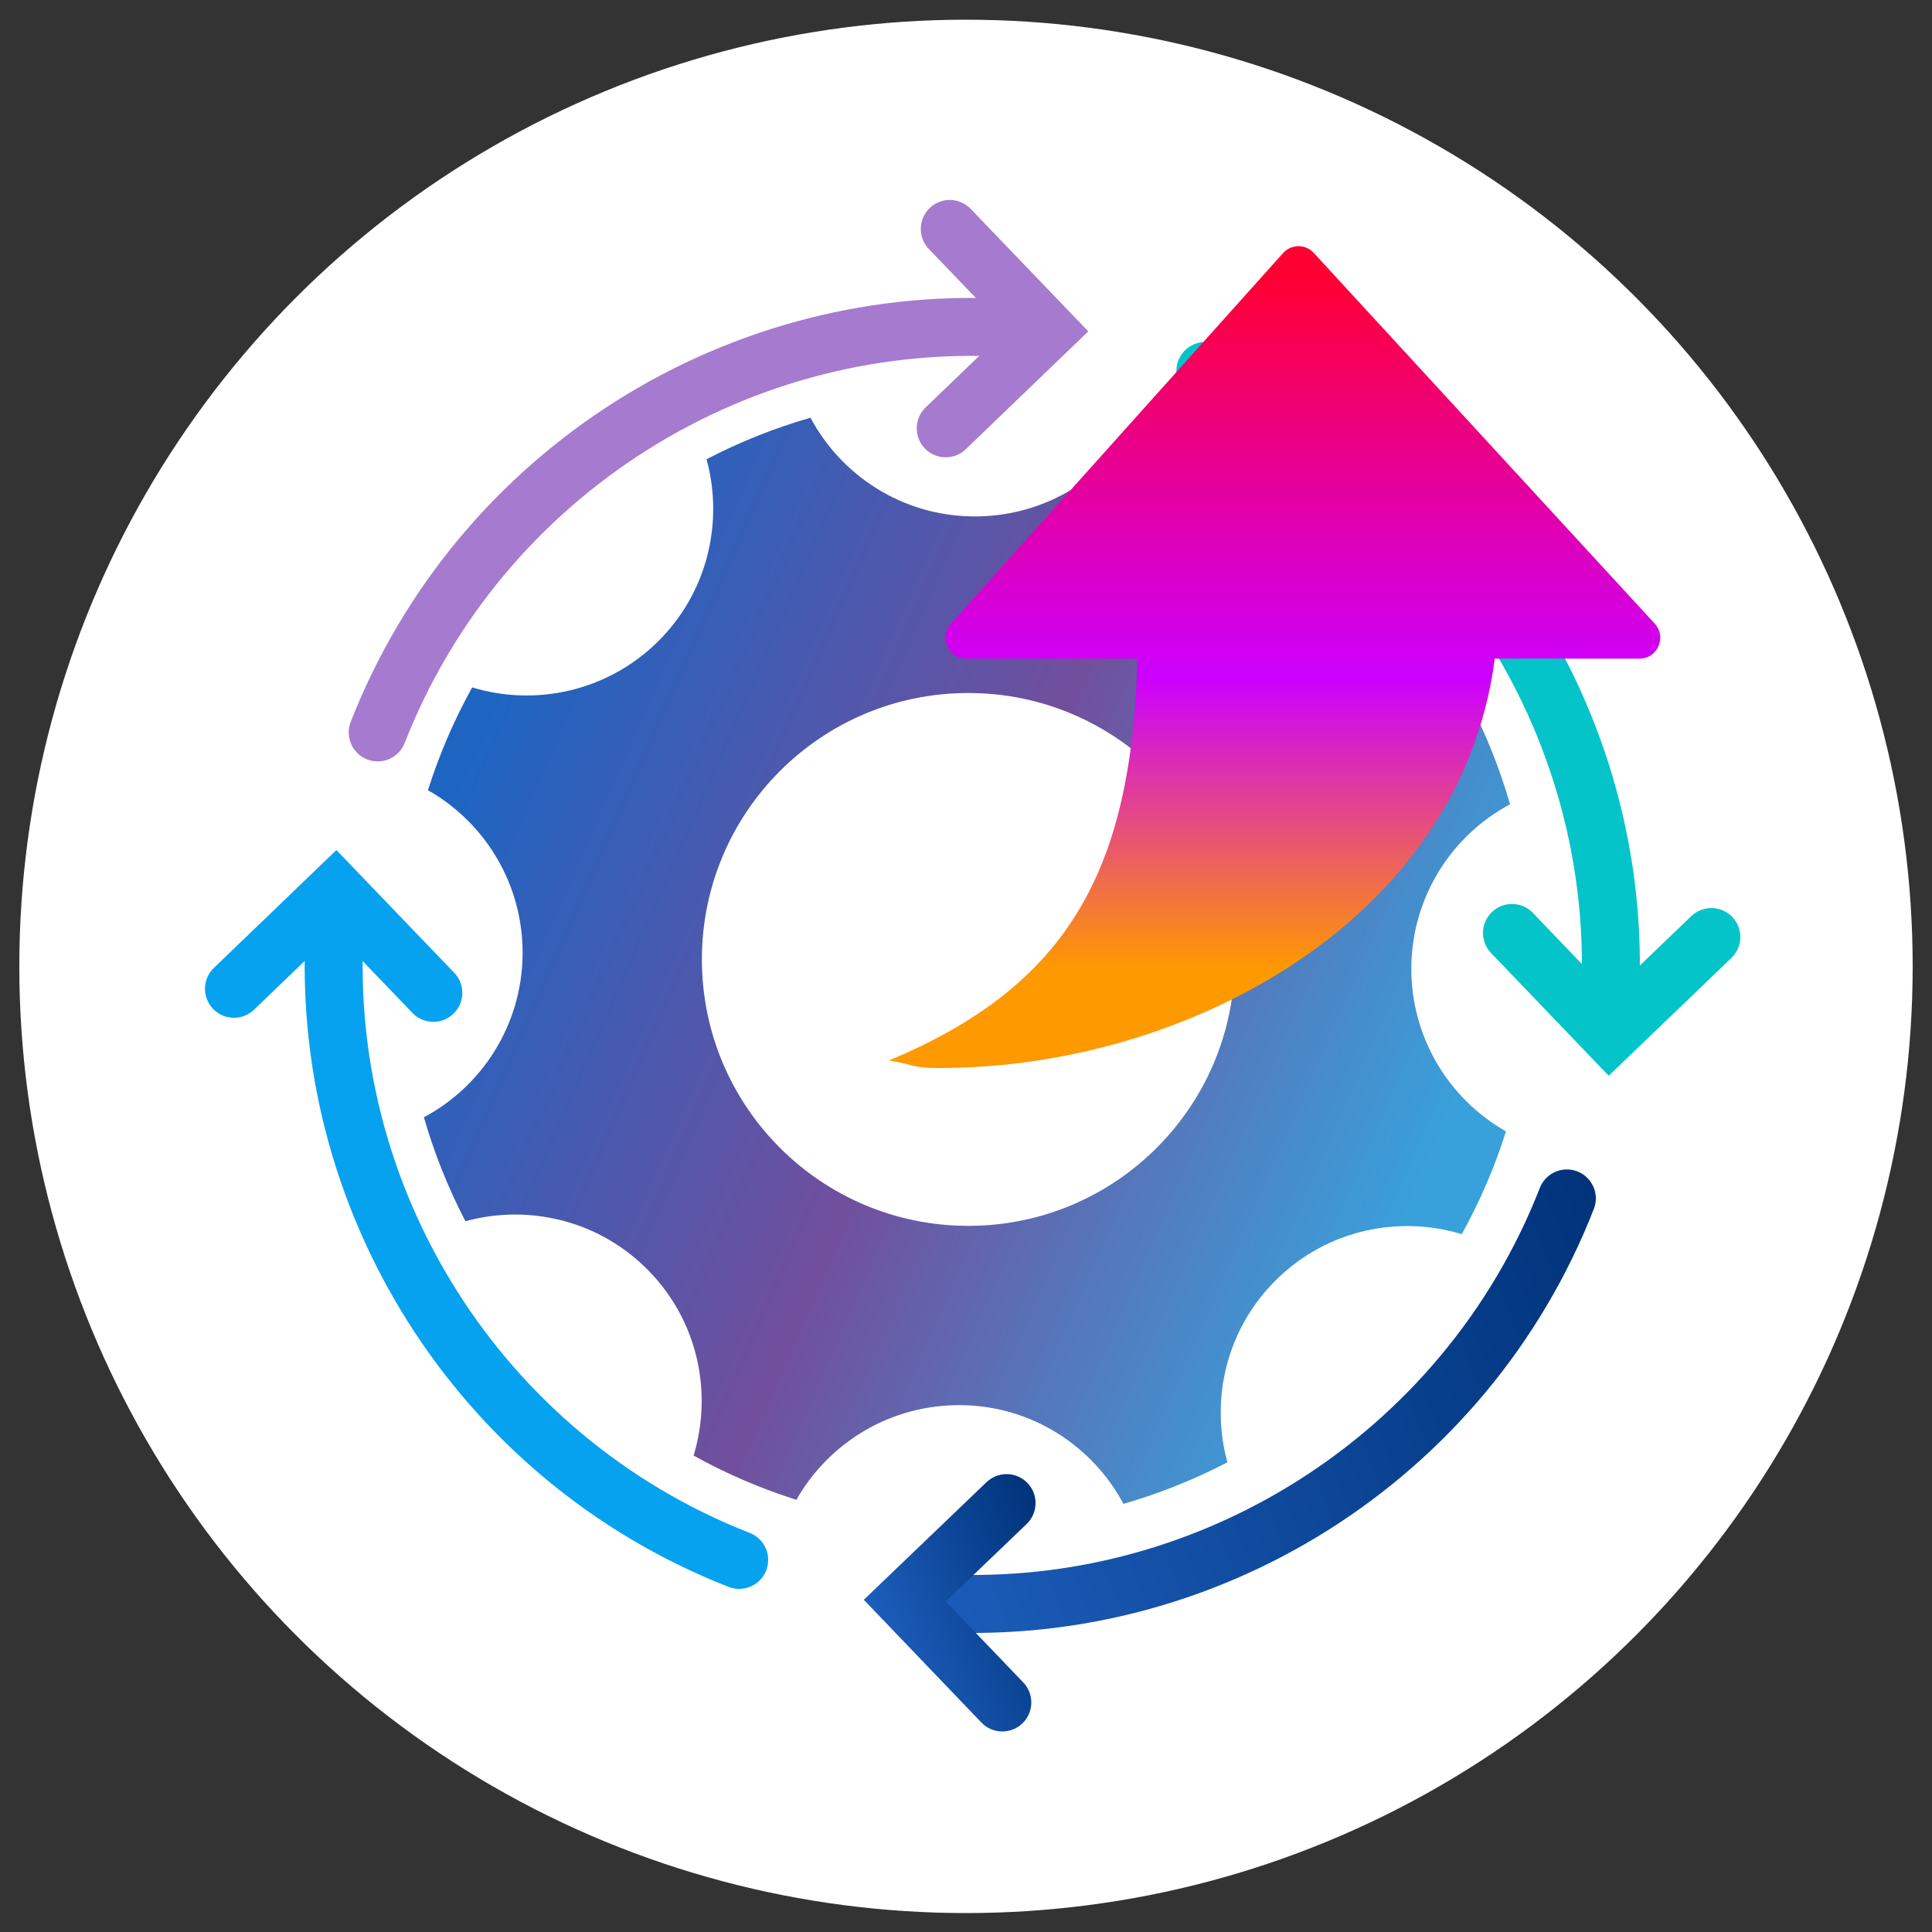
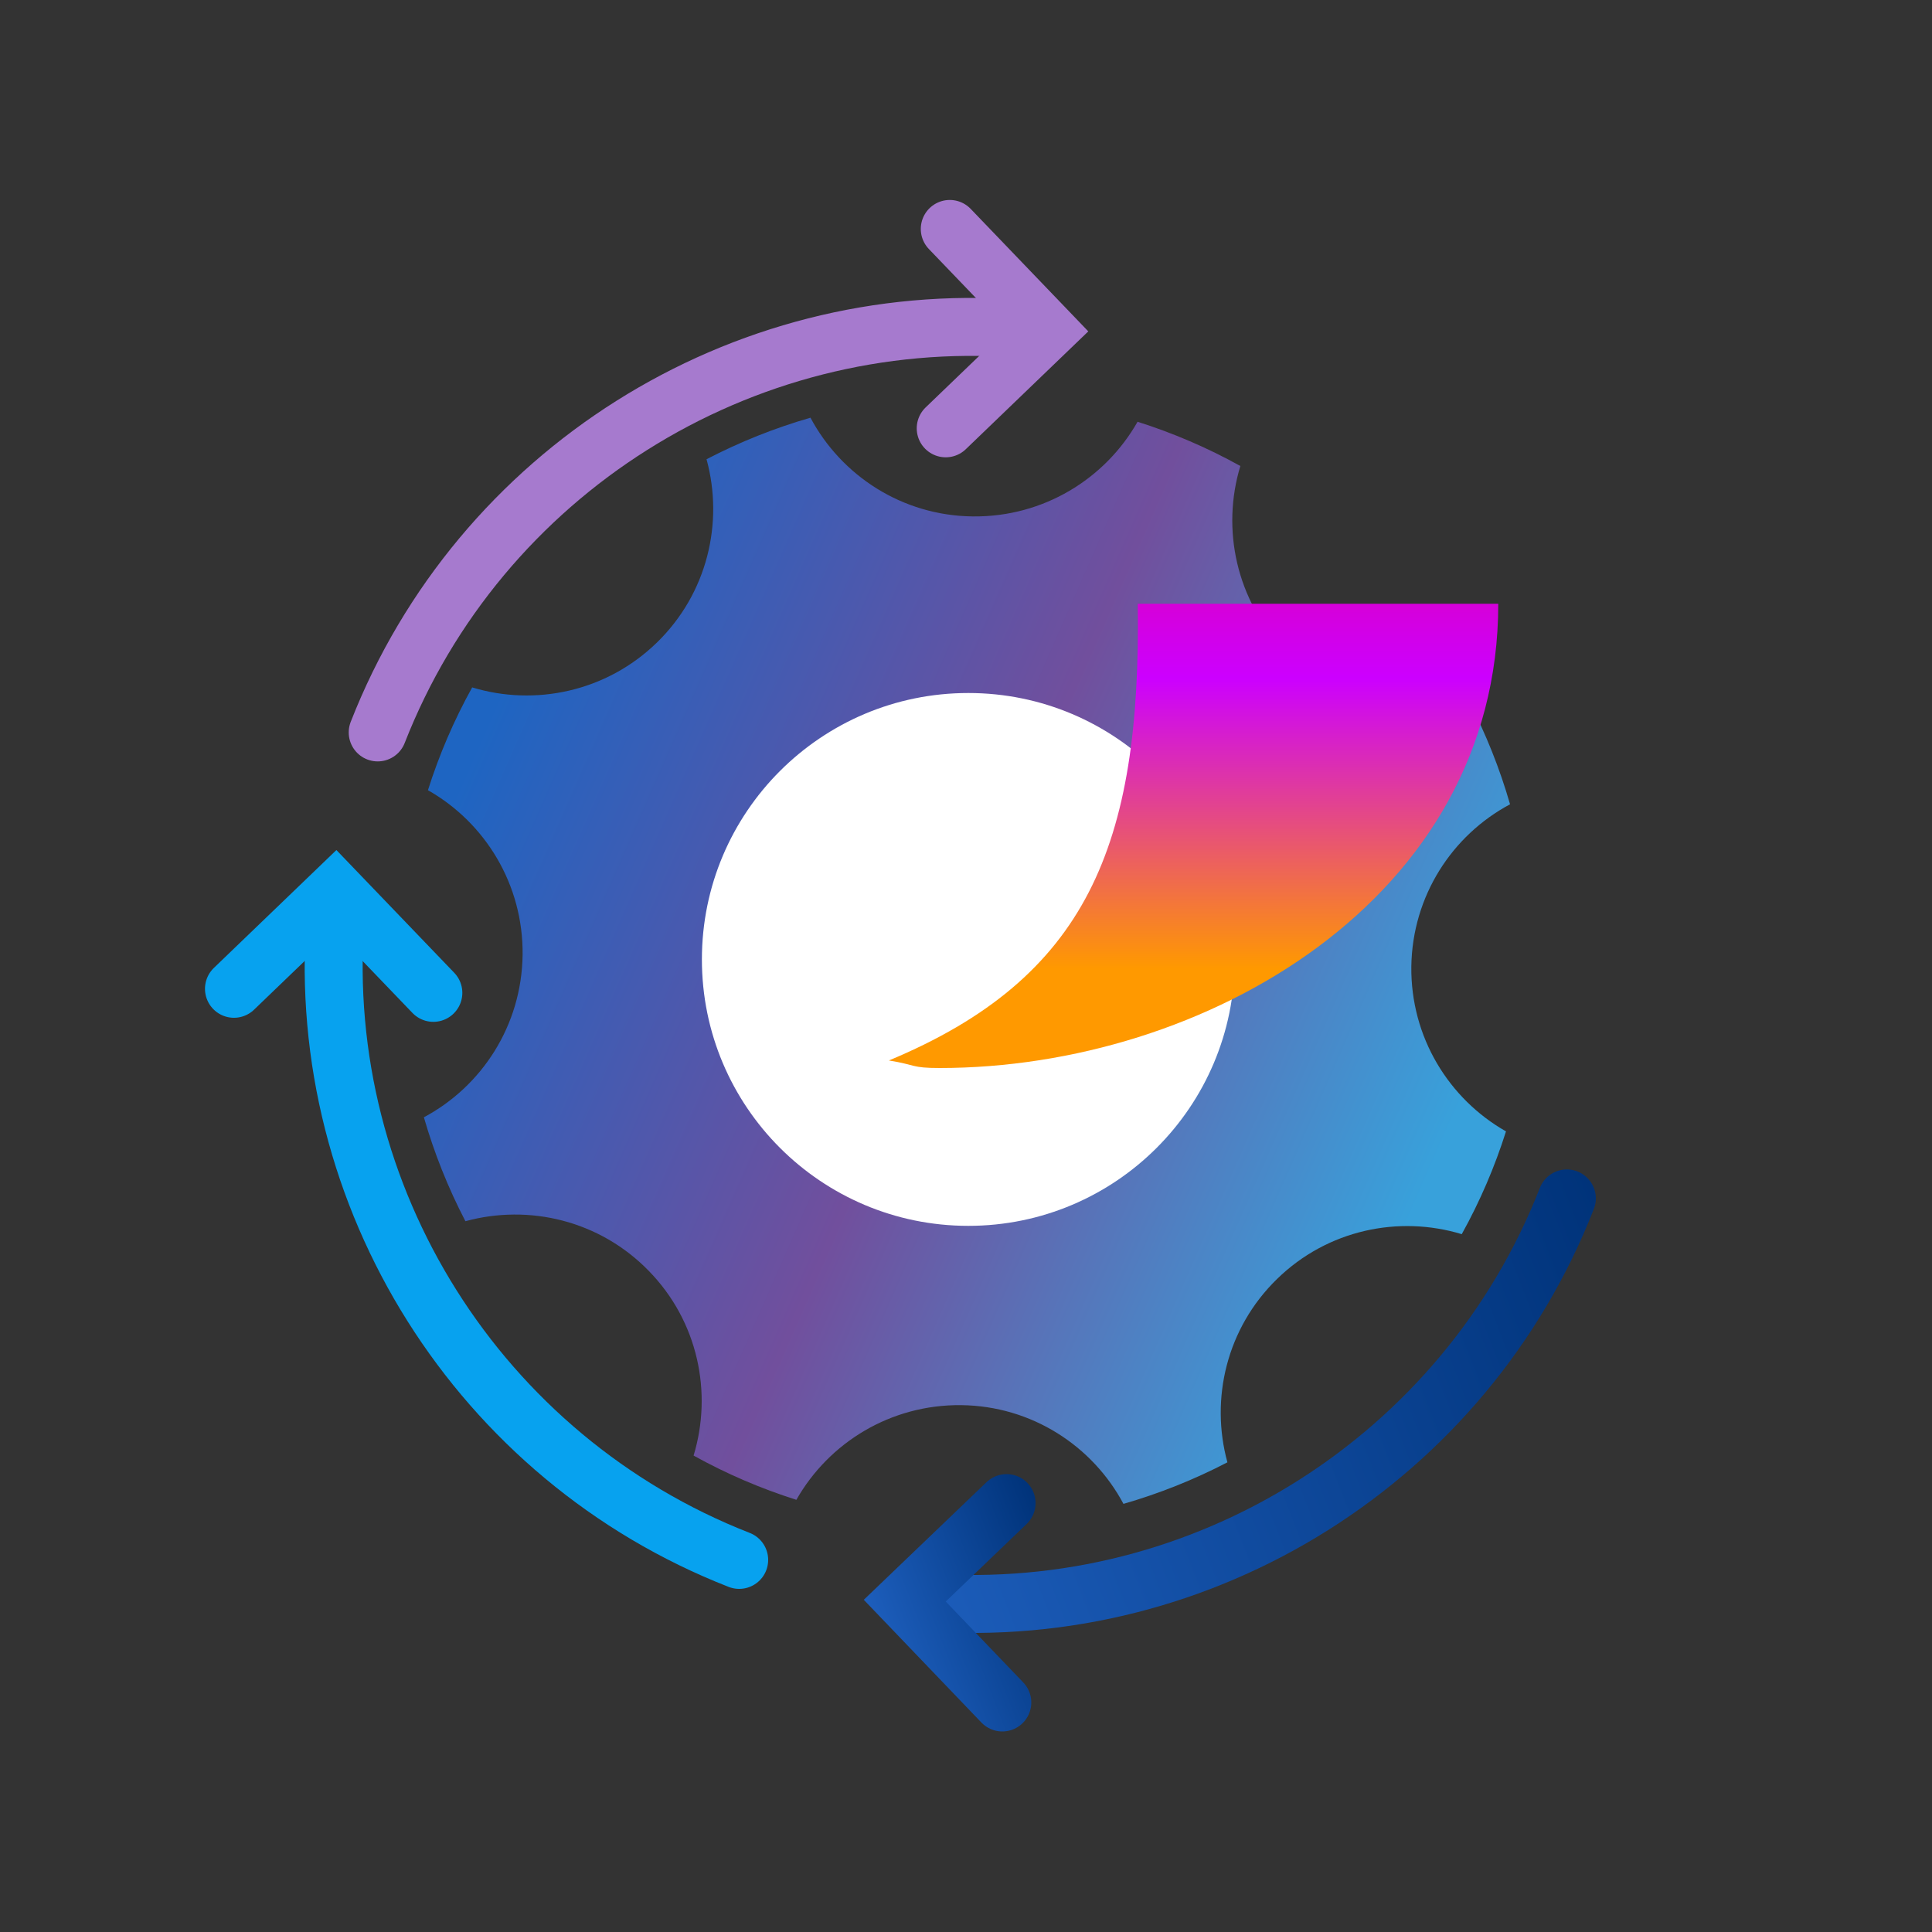
<svg xmlns="http://www.w3.org/2000/svg" xmlns:xlink="http://www.w3.org/1999/xlink" id="_レイヤー_2" data-name="レイヤー 2" viewBox="0 0 100 100">
  <rect x="0" y="0" width="100" height="100" fill="#333333" stroke="none" />
  <defs>
    <style>
      .cls-1 {
        stroke: url(#_名称未設定グラデーション_81-2);
      }

      .cls-1, .cls-2, .cls-3, .cls-4, .cls-5 {
        fill: none;
        stroke-linecap: round;
        stroke-miterlimit: 10;
        stroke-width: 3px;
      }

      .cls-2 {
        stroke: #a67ace;
      }

      .cls-3 {
        stroke: #05c4c9;
      }

      .cls-6 {
        fill: #fff;
      }

      .cls-4 {
        stroke: #07a2ef;
      }

      .cls-5 {
        stroke: url(#_名称未設定グラデーション_81);
      }

      .cls-7 {
        fill: url(#_新規グラデーションスウォッチ_1);
      }

      .cls-8 {
        fill: url(#_名称未設定グラデーション_179);
      }

      .cls-9 {
        fill: url(#_名称未設定グラデーション_179-2);
      }
    </style>
    <linearGradient id="_新規グラデーションスウォッチ_1" data-name="新規グラデーションスウォッチ 1" x1="30.52" y1="30.06" x2="68.79" y2="68.33" gradientTransform="translate(-14.67 21.62) rotate(-21.26)" gradientUnits="userSpaceOnUse">
      <stop offset="0" stop-color="#1e65c2" />
      <stop offset=".5" stop-color="#714f9d" />
      <stop offset="1" stop-color="#38a1db" />
    </linearGradient>
    <linearGradient id="_名称未設定グラデーション_81" data-name="名称未設定グラデーション 81" x1="34.61" y1="77.71" x2="76.09" y2="77.71" gradientTransform="translate(-14.67 21.62) rotate(-21.26)" gradientUnits="userSpaceOnUse">
      <stop offset="0" stop-color="#1d5ebc" />
      <stop offset="1" stop-color="#00337a" />
    </linearGradient>
    <linearGradient id="_名称未設定グラデーション_81-2" data-name="名称未設定グラデーション 81" x1="33.15" y1="81.33" x2="43.35" y2="81.33" xlink:href="#_名称未設定グラデーション_81" />
    <linearGradient id="_名称未設定グラデーション_179" data-name="名称未設定グラデーション 179" x1="67.43" y1="14.39" x2="67.43" y2="50.13" gradientUnits="userSpaceOnUse">
      <stop offset="0" stop-color="#f03" />
      <stop offset=".58" stop-color="#c0f" />
      <stop offset="1" stop-color="#f90" />
    </linearGradient>
    <linearGradient id="_名称未設定グラデーション_179-2" data-name="名称未設定グラデーション 179" x1="61.78" x2="61.78" y2="50.13" xlink:href="#_名称未設定グラデーション_179" />
  </defs>
-   <circle class="cls-6" cx="50" cy="50.02" r="49" />
  <path class="cls-7" d="M66.1,66.2c2.61-2.55,6.3-3.31,9.56-2.32.95-1.71,1.71-3.49,2.29-5.32-2.96-1.68-4.94-4.88-4.9-8.53.05-3.65,2.11-6.8,5.11-8.4-.53-1.84-1.25-3.65-2.15-5.38-3.29.9-6.95.04-9.49-2.57s-3.31-6.3-2.32-9.56c-1.71-.95-3.49-1.71-5.32-2.29-1.68,2.96-4.88,4.94-8.53,4.9s-6.8-2.11-8.4-5.11c-1.84.53-3.65,1.25-5.38,2.15.9,3.29.04,6.95-2.57,9.49s-6.3,3.31-9.56,2.32c-.95,1.71-1.71,3.49-2.29,5.32,2.96,1.68,4.94,4.88,4.9,8.53-.05,3.65-2.11,6.8-5.11,8.4.53,1.84,1.25,3.65,2.15,5.38,3.29-.9,6.95-.04,9.49,2.57,2.55,2.61,3.31,6.3,2.32,9.56,1.71.95,3.49,1.71,5.32,2.29,1.68-2.96,4.88-4.94,8.53-4.9s6.8,2.11,8.4,5.11c1.84-.53,3.65-1.25,5.38-2.15-.9-3.29-.04-6.95,2.57-9.49Z" />
  <g>
    <g>
      <path class="cls-2" d="M52.72,17.01c-14.4-1.07-27.91,7.45-33.17,20.9" />
-       <path class="cls-3" d="M83.29,52.37c1.07-14.4-7.44-27.91-20.9-33.17" />
      <path class="cls-4" d="M17.36,47.57c-1.07,14.4,7.44,27.91,20.9,33.17" />
      <path class="cls-5" d="M47.93,82.93c14.4,1.07,27.91-7.44,33.17-20.9" />
    </g>
    <polyline class="cls-2" points="49.16 11.85 54.21 17.11 48.95 22.17" />
    <polyline class="cls-1" points="51.88 88.12 46.83 82.85 52.1 77.8" />
-     <polyline class="cls-3" points="88.58 48.5 83.31 53.56 78.26 48.29" />
    <polyline class="cls-4" points="12.11 51.18 17.37 46.12 22.43 51.39" />
  </g>
  <circle class="cls-6" cx="50.12" cy="49.66" r="13.79" />
  <g>
-     <path class="cls-8" d="M49.21,32.29l17.2-19.19c.42-.47,1.16-.48,1.59-.01l17.65,19.19c.63.69.15,1.81-.79,1.81h-34.85c-.93,0-1.42-1.1-.8-1.8Z" />
    <path class="cls-9" d="M58.89,31.25c.18,12.55-2.64,19.37-12.88,23.64,1.43.23,1.14.39,2.63.39,13.67,0,28.91-8.71,28.91-24.03h-18.66Z" />
  </g>
</svg>